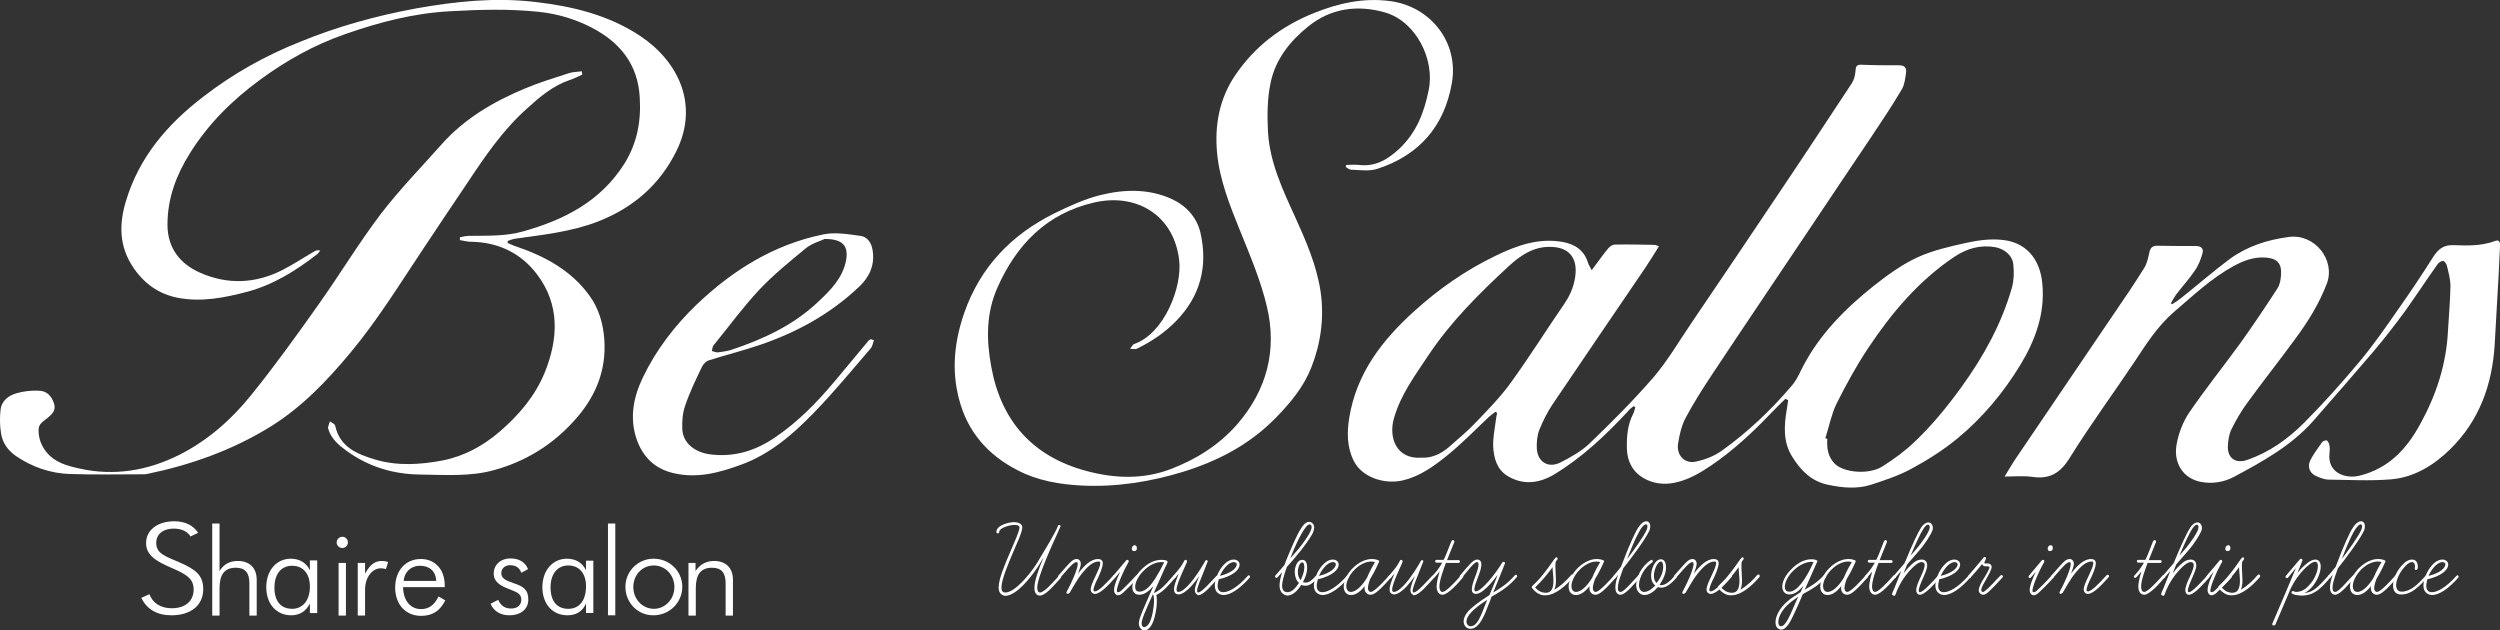
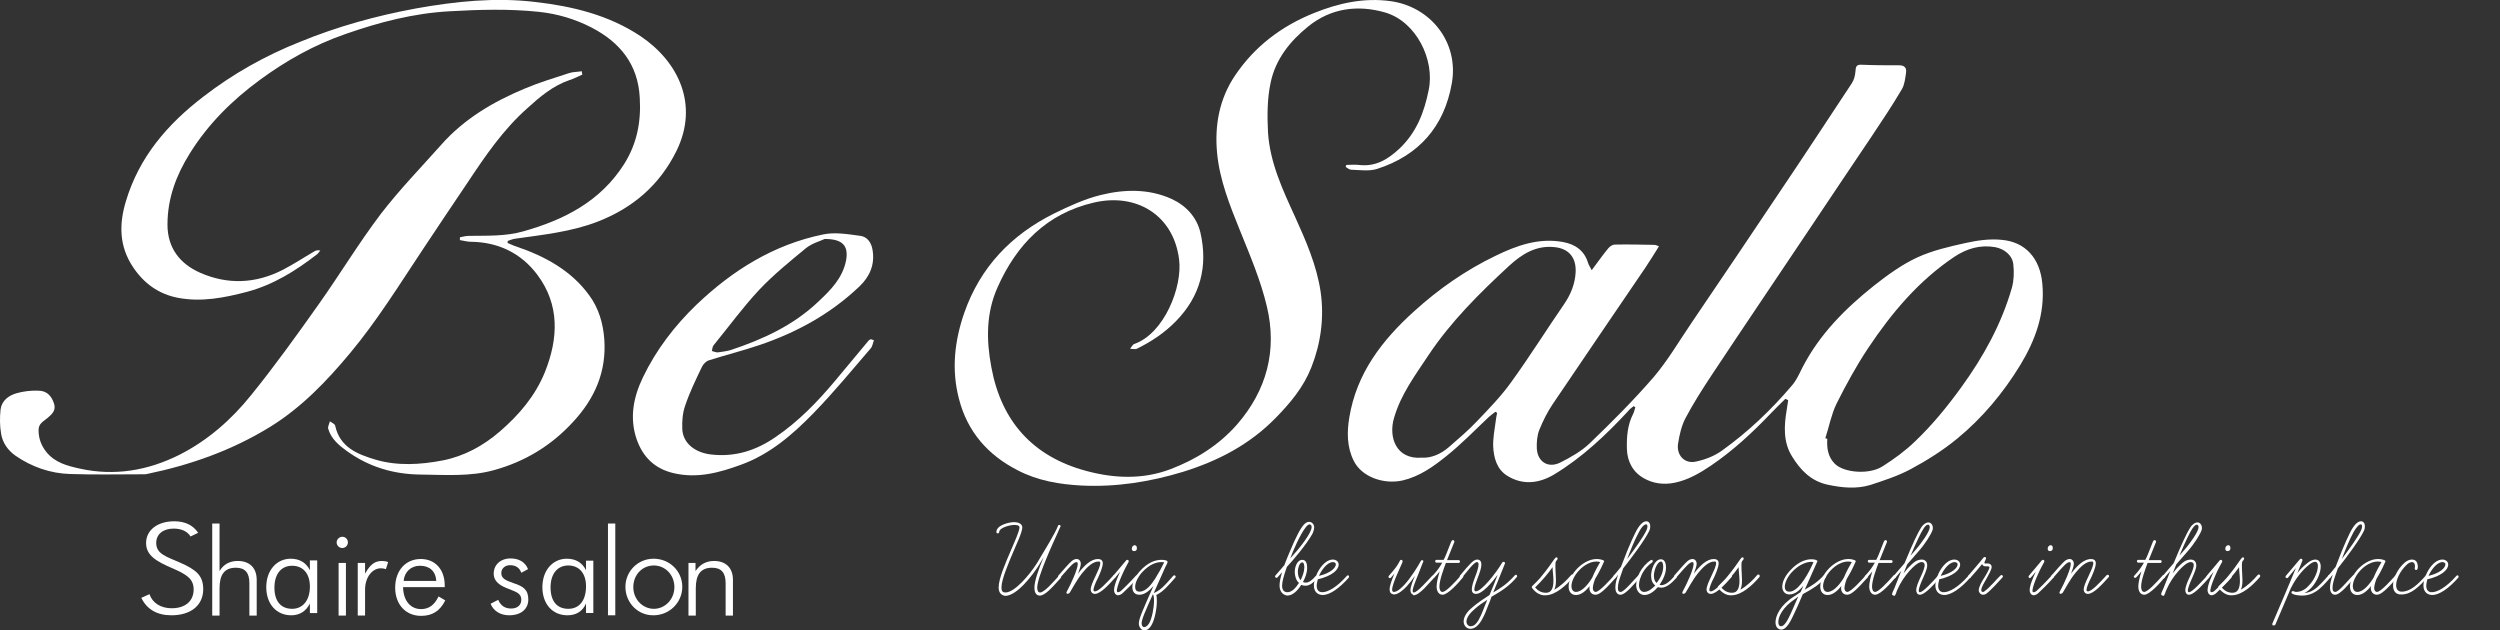
<svg xmlns="http://www.w3.org/2000/svg" version="1.1" id="レイヤー_1" x="0px" y="0px" viewBox="0 0 888.2 224" style="enable-background:new 0 0 888.2 224;" xml:space="preserve">
  <rect x="0" y="0" width="888.2" height="224" fill="#333333" stroke="none" />
  <style type="text/css">
	.st0{display:none;}
	.st1{fill:#FFFFFF;}
</style>
  <g>
    <g>
      <g>
        <path class="st1" d="M163.4,84.3c1.1-0.2,2.1-0.5,3.2-0.5c6.5-0.1,13,0.2,19.3-1.6c14.6-4.1,27.5-10.7,35.9-24     c4.5-7.2,6-14.9,5.5-23.4c-0.6-12-7.1-19.8-17.1-25c-5.8-3-12.1-4.9-18.8-5.6c-10.5-1.1-21-0.8-31.6-0.2     c-12.9,0.7-25.1,3.9-37.1,8.1c-11,3.8-21,9.4-30.4,16.3C82.5,35.6,74,44,67.5,54.4c-4.9,7.8-8,16.1-8,25.4     c0,8.3,4.4,13.9,11.6,17.1c9.8,4.3,19.7,3.9,29.3-1c3.9-2,7.5-4.4,11.3-6.6c0.5-0.3,1.1-0.5,2.1-0.3c-0.4,0.4-0.7,1-1.1,1.3     c-7.6,5.9-15.6,10.9-25,13.4c-8,2.1-16.2,3.7-24.5,2.1c-6.8-1.3-12.1-5.1-16-11c-4.9-7.4-4.9-15.2-2.5-23.2     c4.7-15.8,14.8-27.5,27.6-37.3c10.5-8.1,21.9-14.5,34.2-19.4c13.4-5.5,27.2-9.3,41.3-11.9c14-2.5,28.1-4,42.3-2.3     c13.2,1.5,26.1,4.6,37.4,12.1c13.7,9.2,20.8,24.5,12.9,40.7c-6,12.2-15.5,20.4-28.2,25.3c-9.4,3.6-19.3,4.6-29.1,6     c-0.9,0.1-1.8,0.5-2.7,0.8c0,0.2,0,0.4-0.1,0.7c1,0.4,1.9,0.9,2.9,1.2c10.3,3.5,19.7,8.5,26.2,17.5c3.3,4.5,4.9,9.9,5.3,15.6     c0.8,11.5-3.4,21-11.1,29.3c-7.7,8.4-17.1,14.1-28,17.1c-8.5,2.4-17.4,1.7-26.2,1.6c-9.6-0.1-18.3-2.7-26.1-8.3     c-2.8-2-5.7-4.4-6.7-8c-0.2-0.7,0.4-1.7,0.6-2.6c0.7,0.5,1.8,0.9,1.9,1.6c1.7,7.7,8,10.1,14.3,12c7.8,2.3,15.9,1.8,23.8,0.3     c7.7-1.5,14.5-5.2,20.5-10.4c6.8-5.9,12.5-12.6,15.9-21c4.8-12,5.3-23.9-2.7-34.6c-5.7-7.6-13.8-11.6-23.6-11.7     c-1.3,0-2.6-0.4-3.9-0.6C163.4,85.1,163.4,84.7,163.4,84.3z" />
        <path class="st1" d="M206.9,26.5c-1.6,0.7-3.1,1.5-4.7,2c-5.8,2-10.4,5.9-14.8,9.9c-8.6,7.6-15,17-21.3,26.5     c-5.5,8.2-11,16.3-16.4,24.5c-8.1,12.2-15.8,24.6-25.2,35.9c-8.4,10.1-17.4,19.5-28.6,26.4c-13.5,8.3-28.2,13.5-43.7,16.7     c-0.4,0.1-0.8,0.1-1.3,0.1c-8.7,0-17.4,0.2-26-0.1c-7-0.2-13.6-2.5-19.4-6.5c-2.7-1.9-4.6-4.6-5.1-7.8c-0.5-2.8-0.5-5.7-0.2-8.6     c0.4-3.2,2.9-5,5.7-5.8c2.5-0.7,5.1-1,7.7-0.9c3,0,4.7,1.8,5.6,4.6c0.8,2.4-0.8,3.8-2.2,5c-1.5,1.3-3.3,2-3.3,4.4     c0,2.9,0.9,5.4,2.7,7.7c3.1,3.9,7.5,5,12,6c12.3,2.7,24.1,0.7,35.3-4.9c10.1-5.1,18.5-12.5,25.5-21.2     c8.5-10.5,16.3-21.4,24.1-32.4c7.5-10.6,14.2-21.7,22-32c6.6-8.6,14.2-16.4,21.4-24.5c8.2-9.3,18.6-15.4,29.9-20.1     c5-2.1,10.3-3.7,15.5-5.4c1.4-0.5,3-0.4,4.6-0.7C206.7,25.7,206.8,26.1,206.9,26.5z" />
      </g>
      <path class="st1" d="M310.5,120.9c-0.4,0.9-0.5,2.1-1.1,2.8c-6.7,7.8-13.2,15.7-20.4,23.1c-7.4,7.6-15.5,14.6-25.7,18.3    c-7.7,2.8-15.5,5-24,3c-6.8-1.6-10.9-5.8-13.1-12c-2.6-7.6-1.2-14.9,2.2-22c4.7-9.8,11.3-18.4,19.1-25.9    c12.8-12.2,27.4-21.3,44.9-24.9c4.2-0.9,8.9-0.1,13.3,0.5c2.4,0.3,3.9,2.4,4.3,5c0.9,5.3-1.1,9.6-4.7,13    c-10.2,9.7-22.2,16.3-35.5,20.8c-5.9,2-11.9,3.5-17.9,5.4c-1,0.3-2,1.3-2.5,2.3c-2.2,4.6-4.4,9.1-6,13.9c-0.9,2.5-1.1,5.5-1,8.2    c0.2,5,4.5,8.5,10.5,9.1c8.4,0.9,15.8-1.5,22.6-6.2c8.1-5.5,14.8-12.4,21.1-19.9c4-4.8,8-9.6,12-14.4c0.2-0.2,0.5-0.4,0.8-0.5    C309.9,120.7,310.2,120.8,310.5,120.9z M293,84.9c-1.4,0.7-4.5,1.5-6.7,3.3c-5.7,4.7-11.5,9.4-16.6,14.8    c-5.8,6.2-10.8,13.1-16.2,19.7c-0.4,0.5-0.4,1.3-0.6,2c0.7,0.2,1.4,0.5,2.1,0.5c1.5-0.2,3-0.4,4.5-0.8    c11.5-3.8,22.4-8.8,31.3-17.3c4.4-4.1,8.6-8.4,9.8-14.6C301.5,87.4,299.5,84.9,293,84.9z" />
    </g>
    <g>
      <path class="st1" d="M53.1,211.1c1.1,3.2,4.1,5,7.9,5c4.8,0,7.8-2.5,7.8-6.7c0-3.9-2.8-5.4-7.3-7.4c-6.1-2.6-9.6-4.7-9.6-9.1    c0-4.5,4-7.7,10-7.7c3.9,0,6.7,1.4,8.5,4.1l-2.7,1.3c-1.1-1.8-3.2-2.8-6-2.8c-3.8,0-6.2,2-6.2,5.1c0,3.9,3.5,4.8,8.5,7    c5.7,2.5,8.2,4.6,8.2,9.4c0,5.7-4.3,9.3-11.3,9.3c-5.1,0-8.7-2.1-10.7-6.2L53.1,211.1z" />
      <path class="st1" d="M75.4,186H78v16.9c1.4-2.4,3.6-3.6,6.5-3.6c4.1,0,6.7,2.4,6.7,6.7v12.7h-2.6v-11.5c0-3.7-1.5-5.5-4.8-5.5    c-4.1,0-5.8,2.5-5.8,7.3v9.7h-2.6V186z" />
      <path class="st1" d="M110.1,199.2v3.4c-1.3-2.7-3.7-4.1-6.8-4.1c-5,0-8.7,4.1-8.7,10.1s3.6,10,8.9,10c3,0,5.3-1.5,6.6-4.2v3.4h2.6    v-18.7h-2.6V199.2z M103.8,216.3c-4,0-6.3-2.7-6.3-7.5c0-5,2.5-7.8,6.3-7.8s6.3,2.7,6.3,7.4C110.1,213.4,107.5,216.3,103.8,216.3z    " />
      <path class="st1" d="M121.6,190.7c1.1,0,2,0.8,2,2c0,1.1-0.9,2-2,2s-2-0.9-2-2C119.6,191.6,120.6,190.7,121.6,190.7z" />
      <rect x="120.3" y="200" class="st1" width="2.6" height="18.7" />
      <path class="st1" d="M135.7,199.3c0.7,0,1.5,0.1,2.2,0.4l-0.8,2.5c-0.6-0.2-1.2-0.3-1.8-0.3c-2.9,0-5.6,3-5.6,7.6v9.2h-2.6V200    h2.6v3.8C131.5,200.6,133.1,199.3,135.7,199.3z" />
      <path class="st1" d="M155.8,211.9c-1.4,3-3.4,4.5-6.2,4.5c-3.7,0-6.3-2.9-6.4-7.8H158V208c0-5.8-3.5-9.4-8.5-9.4    c-5.3,0-9.1,4-9.1,10.2c0,5.9,3.7,10,9.2,10c4,0,6.7-1.7,8.6-5.5L155.8,211.9z M149.2,201c3.4,0,5.6,1.9,5.8,5.4h-11.6    C143.7,203.1,146.1,201,149.2,201z" />
      <path class="st1" d="M177,213.1c0.9,2.1,2.4,3.1,4.6,3.1s3.6-1.2,3.6-3.1c0-2.6-2.3-2.9-5.3-4.2c-3-1.2-4.5-2.8-4.5-5.1    c0-3.1,2.4-5.4,6-5.4c3,0,5.2,1.3,6.2,3.8l-2.4,1.3c-0.6-1.8-2-2.7-4-2.7c-1.8,0-3.1,1.2-3.1,2.8c0,1.9,1.5,2.6,4.4,3.6    c3.4,1.1,5.2,2.3,5.2,5.8c0,3.3-2.5,5.6-6.8,5.6c-3.2,0-5.6-1.6-6.6-4.1L177,213.1z" />
      <path class="st1" d="M208.2,214.4c-1.2,2.8-3.5,4.2-6.6,4.2c-5.3,0-8.9-4-8.9-10s3.7-10.1,8.7-10.1c3.1,0,5.5,1.4,6.8,4.1v-3.4    h2.6v18.6h-2.6V214.4z M201.9,216.3c3.8,0,6.3-2.8,6.3-8c0-4.7-2.5-7.4-6.3-7.4s-6.3,2.9-6.3,7.8    C195.6,213.6,197.9,216.3,201.9,216.3z" />
      <rect x="216" y="186" class="st1" width="2.6" height="32.6" />
      <path class="st1" d="M222.2,208.5c0-5.6,4.5-10,10-10c5.7,0,10.2,4.4,10.2,10s-4.6,10.1-10.2,10.1    C226.7,218.7,222.2,214.2,222.2,208.5z M239.6,208.6c0-4.4-3.3-7.7-7.3-7.7c-4.1,0-7.3,3.3-7.3,7.7c0,4.3,3.3,7.7,7.3,7.7    S239.6,212.9,239.6,208.6z" />
      <path class="st1" d="M244.6,200h2.5v2.9c1.6-2.4,3.8-3.6,6.6-3.6c4.1,0,6.7,2.4,6.7,6.7v12.7h-2.6v-11.5c0-3.7-1.5-5.5-4.8-5.5    c-4.1,0-5.8,2.5-5.8,7.3v9.7h-2.6L244.6,200L244.6,200z" />
    </g>
    <g>
      <path class="st1" d="M634.3,141.7c-1.8,1.8-3.6,3.5-5.3,5.3c-6.5,6.8-13.3,13.1-21.1,18.4c-4,2.7-8.1,5.1-12.9,6.1    c-3.9,0.8-7.7,0.3-11-1.6c-3.9-2.2-5.9-6-6-10.5c-0.1-4.2,0.2-8.4,2.2-12.3c0.4-0.7,0.5-1.6,0.8-2.4c-0.2-0.1-0.4-0.3-0.6-0.4    c-0.6,0.5-1.4,1-1.9,1.7c-7.9,8.5-16.3,16.5-26.4,22.6c-5.4,3.2-11.1,3.8-16.5,0.5c-3.8-2.3-4.9-6.4-5.1-10.5c-0.1-3,0.5-6,0.9-9    c0.1-1,0.3-1.9,0.5-2.9c-0.2-0.1-0.4-0.3-0.6-0.4c-0.8,0.6-1.6,1.2-2.3,1.8c-5,4.7-9.8,9.7-15.2,14c-4.6,3.7-9.5,7.2-15.5,8.6    c-6.8,1.5-14.5-1.3-17.3-6.9c-2.5-4.9-2.5-10.3-1.6-15.6c2.6-15.6,11.6-27.3,23-37.6c8.7-7.9,18.3-14.6,28.9-19.7    c7.6-3.7,15.4-6.5,24.1-4.9c4.2,0.8,7.5,3,8.8,7.4c0.2,0.7,0.7,1.4,1.3,2.6c2.2-2.9,3.9-5.4,5.9-7.8c0.5-0.6,1.5-1.3,2.2-1.3    c4.7-0.1,9.4,0,14.2,0.1c0.4,0,0.8,0.2,1.6,0.5c-1.7,2.7-3.2,5.2-4.9,7.7c-10.9,16.1-21.9,32.1-32.8,48.3c-1.9,2.8-3.5,6-4.8,9.2    c-0.8,2-1,4.5-0.9,6.7c0.3,4.7,4,7,8.2,5c3.8-1.9,7.7-4.1,10.7-7c7.8-7.5,15.5-15.2,22.6-23.4c5.1-6,9.1-12.9,13.6-19.5    c10.8-15.9,21.5-31.8,32.2-47.8c8.3-12.3,16.4-24.7,24.6-37.1c0.8-1.2,1.2-2.8,1.3-4.2c0.1-1.7,0.3-2.5,2.2-2.4    c4.5,0.2,8.9,0.2,13.4,0.2c1.7,0,2.6,0.8,2.4,2.5c-0.3,2-0.5,4.3-1.5,6c-3.3,5.6-6.9,11-10.5,16.4c-7.1,10.6-14.3,21.2-21.4,31.9    c-11.9,17.8-23.9,35.5-35.7,53.3c-3.3,5-6.5,10-9.3,15.3c-1.4,2.7-2.1,5.8-2.6,8.9c-0.7,4.1,2.2,7.4,6.3,6.5c3.3-0.7,6.7-2,9.4-4    c9.2-6.6,17.4-14.4,24.7-23c1.6-1.8,2.6-4.1,3.7-6.3c6.1-11.9,15.3-21.1,25.6-29.3c4.7-3.7,9.8-7.4,15.2-9.9    c5.4-2.5,11.5-3.9,17.4-5.2c4.1-0.9,8.4-1.5,12.5-1.1c8.7,0.7,13.8,6.7,14.6,15.6c1,10.7-2.5,20.1-7.9,29    c-6,9.8-13.4,18.7-22.3,26c-5.1,4.2-10.8,7.8-16.6,10.9c-4.5,2.4-9.4,4-14.3,5.6c-5,1.5-10,1-15.2-0.1c-6-1.3-9.7-5.3-12.6-10    c-3.2-5.1-2.9-10.9-1.9-16.7c0.2-1.1,0.3-2.2,0.5-3.3C634.8,141.9,634.6,141.8,634.3,141.7z M648.5,155.7c0.2,0.1,0.5,0.1,0.7,0.2    c-0.2,3.3,0.2,6.4,2.7,8.9c3.3,3.2,12.2,3.9,16.9,0.9c4.1-2.6,8.1-5.5,11.6-8.9c6.1-5.8,11.4-12.3,16.4-19.2    c7.9-10.9,14.3-22.5,18-35.4c0.7-2.6,0.8-5.5,0.5-8.2c-0.3-3.3-3.2-5.6-6.5-6.2c-5.3-0.9-10,0.5-14.4,3.4    c-12.7,8.5-22.3,19.9-30.7,32.5c-4.2,6.3-7.9,13.1-11.3,19.9C650.6,147.4,649.8,151.7,648.5,155.7z M505.1,162.6    c3.3,0.2,6.7-1.2,9.6-3.7c3.4-3,6.9-5.9,10-9.2c4.2-4.4,8.6-8.9,12.1-13.8c6.6-9.1,12.6-18.7,19-28c2.3-3.4,3.8-7.1,4-11.3    c0.2-5.2-2.5-8.3-7.5-8.8c-6.6-0.7-11.6,2.5-16.1,6.6c-10.5,9.7-20.7,19.8-28.7,31.8c-4.7,7.1-9.8,13.9-12.2,22.2    C493.2,155.3,496,163.3,505.1,162.6z" />
-       <path class="st1" d="M771.7,108.1c1.1-0.7,2.2-1.4,3.2-2.2c5.8-4.6,11.4-9.5,17.3-13.9c6.2-4.5,13.3-6.8,20.9-7.8    c9.3-1.3,16.7,8.2,13.6,16.5c-2.7,7.1-6.6,13.4-11.1,19.5c-5.6,7.7-11.5,15.1-17.1,22.8c-2.2,3-4.1,6.2-5.7,9.5    c-0.9,1.8-1.2,4-1.3,6.1c-0.1,4.3,2.9,6.2,6.9,4.8c7.8-2.7,14.4-7.4,20.1-13.1c6.9-6.9,13.4-14.2,19.7-21.7    c5.1-6.1,9.6-12.6,14.1-19.1c4.1-5.8,8.1-11.8,11.9-17.8c1.8-2.9,3.7-4.8,7.6-4.6c4.9,0.2,9.9,0.3,14.7-1.5    c1.6-0.6,1.8,0.7,1.7,1.9c-0.2,3.5-0.3,6.9-0.5,10.4c-0.5,8.2-0.9,16.5-1.4,24.7c-0.9,14.2-5.5,26.9-15.8,37    c-5.8,5.7-12.8,10-21,10.7c-7.3,0.6-14.7,0.2-22.1,0.1c-1.6,0-3.3-0.7-4.8-1.4c-2.1-1.1-2.8-3.2-1.9-5.2c1.1-2.4,2.8-4.5,4.3-6.7    c0.3-0.4,1.4-0.8,1.7-0.6c0.5,0.3,0.8,1.2,0.9,1.8c0.2,0.9,0.1,1.9,0,2.8c-0.7,7.1,5.9,9.1,10.7,7.9c10.4-2.6,16.8-9.5,21.7-18.6    c5.6-10.2,9.1-21,9.7-32.6c0.3-5.4,0.8-10.8,0.9-16.1c0-2.5-0.7-5-1.3-7.4c-0.1-0.6-0.9-1.6-1.3-1.6c-0.7,0-1.6,0.6-2,1.2    c-3.9,5.5-7.6,11.1-11.5,16.6c-3.6,4.9-7.3,9.7-11.2,14.3c-7.1,8.3-14.3,16.6-21.5,24.8c-7.8,8.8-18,14.4-28.1,19.8    c-3.5,1.9-7.7,2.6-11.8,1.8c-6.2-1.2-9.8-6.6-8.6-13.3c0.7-3.9,2.2-7.9,4.4-11.2c5.8-8.5,12.3-16.6,18.4-25    c4.5-6.3,8.8-12.7,13-19.2c0.9-1.3,1.2-3.2,1.3-4.8c0.3-4.2-1.4-5.9-5.5-6.2c-4.1-0.3-7.8,1.1-11.3,3    c-7.9,4.3-14.4,10.5-21.2,16.3c-5.8,5-9.8,11.3-13.9,17.5c-7.6,11.4-15.8,22.5-23,34.1c-3.4,5.6-7.2,8-13.6,7    c-2.9-0.4-6-0.1-9.7-0.1c1.5-2.4,2.6-4.4,3.9-6.3c11.4-16.9,22.9-33.7,34.3-50.6c3.9-5.7,7.8-11.4,11.4-17.2    c1-1.6,1.4-3.6,1.8-5.4c0.3-1.7,1.1-2.5,2.8-2.5c4.6,0.1,9.1,0.1,13.7,0.1c1.9,0,2.9,0.9,2.4,2.6c-0.6,2.1-1.4,4.3-2.7,6.1    c-2,3-4.5,5.7-6.7,8.6c-0.7,1-1.3,2.1-1.9,3.2C771.3,107.7,771.5,107.9,771.7,108.1z" />
      <path class="st1" d="M478.3,58.6c1.5,0,3-0.2,4.5,0c5.9,0.7,10.2-1.9,14.4-5.8c6.1-5.8,8.8-12.9,10.4-20.9    c2.2-10.6-4.4-24.3-15.6-27.5c-9.5-2.7-19-1.6-27.1,4.9c-6.6,5.3-11.8,11.8-13.5,20.2c-1.2,5.7-1.2,11.7-0.9,17.6    c0.7,10.7,5.2,20.3,9.6,29.9c3.9,8.6,7.7,17.3,9.1,26.7c1.3,9.1,0.1,18.2-3.3,26.8c-2.8,7.1-7.5,12.7-12.7,18    c-9.2,9.4-20.3,15.2-32.8,19.1c-11.8,3.6-23.8,5.5-36.1,4.9c-7.8-0.4-15.6-1.7-22.7-5.4c-10.6-5.4-17.9-13.7-20.9-25.4    c-2.7-10.3-1.6-20.5,1.9-30.6c5.7-16.2,16.6-27.6,31.8-35.2c5.3-2.6,10.9-5.2,16.6-6.6c8.4-2.1,17.2-2.3,25.3,1.4    c5,2.3,8.9,6.4,10.2,12c2.7,11.9,0,22.5-8.7,31.4c-4.1,4.2-8.8,7.3-13.9,9.8c-0.6,0.3-1.6,0-2.4,0c0.5-0.6,0.9-1.5,1.5-1.7    c10.6-3.7,17.2-20.3,15.9-30.1c-2-15.8-15.3-23.7-30.4-20.1c-16.6,3.9-27.3,14.8-34.1,30.1c-4.1,9.2-4,18.8-2.2,28.3    c3.5,19.2,14.7,31.8,33.7,36.9c10,2.7,20.1,3.1,29.9-0.6c9-3.4,17.2-8.5,23.7-15.9c10.6-12.2,14.3-26.4,10.6-41.9    c-2.2-9.3-6-18.2-9.6-27.1c-3.6-8.9-7.2-17.9-8.1-27.5c-0.9-9.8,0.8-19.2,6.4-27.5c7-10.4,16.6-17.6,28.1-22.2    c8.7-3.5,17.7-5.5,27.1-4.2c14.2,1.9,24.4,14.6,21.8,29.2C513.1,45,504.1,55.2,489.3,60c-2.8,0.9-6.1,0.4-9.2,0.3    c-0.7,0-1.4-0.6-2-1C478.2,59.1,478.2,58.9,478.3,58.6z" />
    </g>
    <g>
      <path class="st1" d="M354.8,208.7c0-3.1,2.3-8.4,4.5-13.5c0.9-2.1,2.9-6.5,2.9-7.8c0-0.9-1.3-0.9-1.9-0.9c-1.5,0-5.3,1-5.3,2.5    c0,0.2-0.2,0.5-0.5,0.5c-0.3,0-0.5-0.2-0.5-0.5c0-2.4,4.4-3.5,6.3-3.5c1.3,0,2.9,0.5,2.9,1.9c0,1.7-2.3,6.5-3,8.2    c-2,4.7-4.4,10.3-4.4,13.1c0,1,0.2,1.8,1.4,1.8c3.2,0,8.4-6,11.2-10.4c2.7-4.5,6.5-10.7,7.5-13.3c0-0.2,0.2-0.3,0.4-0.3    c0.4,0,0.5,0.2,0.5,0.5c0,0.1-0.1,0.2-0.1,0.2c-0.6,1.2-0.8,1.8-0.8,1.8c-2,4.4-7.4,16.1-7.4,19.8c0,0.7,0.2,1.7,1,1.7    c1.6,0,5.1-4.2,6.6-5.8c0.1-0.1,0.3-0.2,0.4-0.2c0.3,0,0.5,0.3,0.5,0.5c0,0.1-0.1,0.3-0.2,0.4c-3.3,3.7-5.6,6.2-7.4,6.2    c-1.5,0-1.9-1.5-1.9-2.7c0-2.4,1.3-6.2,3.3-11l-1.7,2.9c-2,3.2-7.7,10.9-12,10.9C355.3,211.4,354.8,210.1,354.8,208.7z" />
      <path class="st1" d="M378.9,210.6c0-0.2,0-0.3,0.2-0.6c1.6-2.9,3.8-7.9,3.8-9.6c0-0.4-0.1-0.7-0.4-0.7c-0.2,0-0.6,0.1-1,0.4    c-0.9,0.6-3.3,3.4-4.7,5c-0.1,0.1-0.2,0.2-0.4,0.2c-0.3,0-0.5-0.2-0.5-0.5c0-0.1,0.1-0.3,0.2-0.4c1.4-1.6,3.8-4.4,4.8-5.2    c0.6-0.4,1.1-0.6,1.6-0.6c1,0,1.5,0.9,1.5,1.7c0,0.7-0.6,2.5-1,3.5c2.2-2.9,4.6-5.2,7.1-5.2c1,0,1.7,0.5,1.7,1.5    c0,1.5-1.2,4.1-1.7,5.2c-0.8,1.5-1.6,3.4-1.6,4.3c0,0.4,0.2,0.5,0.5,0.5c1.4,0,4.2-3.1,6.6-5.7c0.1-0.1,0.2-0.2,0.4-0.2    c0.3,0,0.5,0.2,0.5,0.5c0,0.1,0,0.2-0.1,0.3c-2.3,2.6-5.4,6-7.4,6c-1,0-1.5-0.8-1.5-1.5c0-1.2,0.8-2.9,1.7-4.8    c0.7-1.5,1.7-3.5,1.7-4.6c0-0.6-0.2-0.6-0.7-0.6c-1.9,0-3.9,1.9-5.7,4.1c-2,2.5-3.7,5.8-4.4,6.9c-0.2,0.3-0.4,0.4-0.6,0.4    C379.1,211.1,378.9,210.9,378.9,210.6z" />
      <path class="st1" d="M395.8,209.7c0-1.8,1.3-4.7,2.2-6.6c-1.1,1.3-1.4,1.7-1.8,2.1c-0.1,0.1-0.2,0.2-0.3,0.2    c-0.3,0-0.5-0.3-0.5-0.5c0-0.1,0-0.2,0.1-0.3c0.2-0.2,0.8-1.1,2-2.4l2.6-3.1c0.1-0.1,0.2-0.2,0.4-0.2c0.3,0,0.5,0.2,0.5,0.4    c0,0.1,0,0.2,0,0.3c-0.2,0.4-1.5,2.6-2.5,5c-0.8,1.8-1.5,3.7-1.7,5c0,0.5,0,0.8,0.4,0.8c0.3,0,0.8-0.2,1.2-0.6    c2.7-2.5,5.1-5.2,5.1-5.2c0.1-0.1,0.2-0.2,0.4-0.2c0.3,0,0.5,0.3,0.5,0.5c0,0.1-0.1,0.3-0.2,0.4c0,0-1.6,1.9-5.2,5.3    c-0.6,0.6-1.3,0.9-1.9,0.9C396.2,211.3,395.8,210.5,395.8,209.7z M402.9,195.8c-0.6,0-0.8-0.4-0.8-0.9c0-0.6,0.5-1.2,1-1.2    s0.8,0.4,0.8,0.9C404,195.6,403.4,195.8,402.9,195.8z" />
      <path class="st1" d="M404.6,221.5c0-1.7,1.6-5.2,5.2-13.3c-1.5,1.7-3.1,3.1-5,3.1c-1.6,0-2.5-1-2.5-2.7s0.9-3.7,2.6-5.6    c3-3.4,5.9-4.1,7.7-4.1c1.1,0,1.8,0.2,1.9,0.3c0.2,0.1,0.3,0.2,0.3,0.4c0,0,0,0.1,0,0.2s-0.3,0.8-0.8,1.7l-4.1,9.2    c2.2-0.9,3.5-2.2,6.9-6.1c0.1-0.1,0.2-0.2,0.4-0.2c0.3,0,0.5,0.2,0.5,0.5c0,0.1-0.1,0.3-0.2,0.4c-2.1,2.3-4,4.8-6.7,6.1    c0.2,0.6,0.2,1.3,0.2,2.2c0,2.8-0.8,6.7-1.9,8.5c-0.8,1.4-1.8,1.9-2.6,1.9C405.2,223.8,404.6,222.5,404.6,221.5z M405.6,203.5    c-1.6,1.9-2.3,3.7-2.3,5c0,1,0.4,1.7,1.5,1.7c2.5,0,4.4-2.8,5.6-4.6c1.2-1.9,2.4-4.1,3.2-5.8c-0.2-0.1-0.6-0.1-1-0.1    C411,199.7,408.5,200.3,405.6,203.5z M405.6,221.5c0,0.6,0.3,1.3,0.9,1.3c0.5,0,1.2-0.4,1.8-1.4c1-1.8,1.7-5.5,1.7-8    c0-1-0.1-1.8-0.4-2.3C406.8,217.4,405.6,220,405.6,221.5z" />
-       <path class="st1" d="M425,211c-0.2-0.2-0.5-0.6-0.5-1.3c0-1.2,0.9-3.5,1.6-5.1c-0.9,1.3-1.9,2.6-2.9,3.7c-1.5,1.6-3.1,2.8-4.4,2.9    c-0.8,0-1.2-0.4-1.4-0.6c-0.2-0.3-0.3-0.7-0.3-1.2c0-1.3,0.7-3.1,1.7-5.6l-1.2,1.4c-0.1,0.1-0.2,0.2-0.4,0.2    c-0.3,0-0.5-0.2-0.5-0.5c0-0.1,0.1-0.3,0.2-0.4c2.4-2.7,3.1-3.8,3.7-5c0.2-0.3,0.2-0.6,0.7-0.6c0.3,0,0.4,0.3,0.4,0.6    c0,0,0,0.2-0.1,0.4l-1.9,4.3c-0.9,2.1-1.7,4.2-1.7,5.3c0,0.5,0.2,0.8,0.6,0.8c1.1,0,2.4-1.1,3.8-2.6c2.3-2.5,4.7-6.4,5.8-8.4    c0.1-0.2,0.2-0.3,0.4-0.3c0.4,0,0.5,0.3,0.5,0.4s0,0.2-0.2,0.5c-0.4,1.1-0.9,2.4-1.4,3.6c-0.8,2-2.2,5.2-2.2,6.4    c0,0.4,0.1,0.6,0.4,0.6c1.2,0,4.7-4,6.4-5.8c0.1-0.1,0.2-0.2,0.4-0.2c0.3,0,0.5,0.2,0.5,0.5c0,0.1-0.1,0.3-0.2,0.4    c-1.6,1.6-5,6.1-7.2,6.1C425.5,211.3,425.2,211.1,425,211z" />
-       <path class="st1" d="M431.6,208c0-3.4,3.2-9.2,6.7-9.2c1.2,0,2.1,0.7,2.1,1.8c0,1.9-2.5,4.1-7.4,5.2c-0.2,0.8-0.4,1.6-0.4,2.3    c0,1.4,0.6,2.3,2,2.3c1.9,0,5.1-1.7,8.7-5.8c0.1-0.1,0.2-0.2,0.4-0.2c0.3,0,0.4,0.3,0.4,0.5c0,0.1,0,0.2-0.1,0.3    c-3.4,3.9-6.8,6.2-9.3,6.2C432.4,211.3,431.6,209.7,431.6,208z M433.4,204.6c4.2-1,6-2.9,6-4.1c0-0.6-0.7-0.8-1-0.8    C436.2,199.7,434.2,202.8,433.4,204.6z" />
      <path class="st1" d="M454.6,208c0-1.2,0.3-2.7,0.9-4.7l-1.6,1.8c-0.1,0.1-0.2,0.2-0.4,0.2c-0.3,0-0.5-0.3-0.5-0.5    c0-0.1,0-0.2,0.1-0.3c0,0,1.3-1.5,3.2-3.7c1.1-3,2.3-5.6,3.4-8.2c2.1-4.6,3.5-6.7,4.8-7.1c0.2-0.1,0.4-0.1,0.6-0.1    c1,0,1.8,0.9,1.8,1.9c0,0.6-0.2,1.5-0.7,2.5c-2.1,3.7-6.9,9.4-9,11.6c-1.1,3.1-1.7,5.3-1.7,6.7s0.6,2.3,1.9,2.3    c1.5,0,2.9-1.4,4.1-3.3c-1.1-0.9-1.5-2.6-1.5-4s0.7-4.2,2.7-4.2c1.5,0,1.7,1.8,1.7,2.8c0,1.9-0.7,3.6-1.5,5.1    c0.4,0.1,0.7,0.2,1,0.2c1.1,0,2.2-0.8,3.5-2.3c0.1-0.1,0.3-0.2,0.4-0.2c0.4,0,0.5,0.2,0.5,0.5c0,0.1-0.1,0.3-0.2,0.4    c-1.2,1.3-2.6,2.7-4.3,2.7c-0.5,0-1-0.1-1.5-0.3c-1.4,2.2-3.1,3.8-5,3.8C455.5,211.3,454.6,209.9,454.6,208z M464,187.2    c-2.1,2.6-4.7,8.7-5.6,11.2c3.3-3.6,7.6-9,7.6-11.2c0-0.6-0.4-0.9-0.8-0.9C464.8,186.4,464.4,186.7,464,187.2z M461.1,203    c0,1.1,0.2,2.4,1,3.1c0.7-1.5,1.3-3,1.3-4.5c0-0.5-0.1-1.8-0.7-1.8C461.6,199.8,461.1,202.1,461.1,203z" />
      <path class="st1" d="M466.8,208c0-3.4,3.2-9.2,6.7-9.2c1.2,0,2.1,0.7,2.1,1.8c0,1.9-2.5,4.1-7.4,5.2c-0.2,0.8-0.4,1.6-0.4,2.3    c0,1.4,0.6,2.3,2,2.3c1.9,0,5.1-1.7,8.7-5.8c0.1-0.1,0.2-0.2,0.4-0.2c0.3,0,0.4,0.3,0.4,0.5c0,0.1,0,0.2-0.1,0.3    c-3.4,3.9-6.8,6.2-9.3,6.2C467.6,211.3,466.8,209.7,466.8,208z M468.6,204.6c4.2-1,6-2.9,6-4.1c0-0.6-0.7-0.8-1-0.8    C471.4,199.7,469.4,202.8,468.6,204.6z" />
-       <path class="st1" d="M484.8,209c0-0.3,0-0.5,0.1-0.8c-1.2,1.5-2.9,3.2-4.9,3.2c-1.7,0-2.6-1.3-2.6-3c0-4.4,5.2-9.8,10-9.8    c1.3,0,2.1,0.4,2.2,0.4c0.2,0.1,0.4,0.2,0.4,0.4c0,0.1,0,0.2-0.1,0.3c-0.1,0.2-1.3,3.1-3.1,6c-0.5,1.3-0.8,2.5-0.8,3.3    c0,0.7,0.4,1.3,1,1.3c1.4,0,5.5-4.7,6.5-5.8c0.2-0.2,0.3-0.2,0.4-0.2c0.3,0,0.5,0.3,0.5,0.5c0,0.1-0.1,0.3-0.2,0.4    c-3.6,4-5.7,6.1-7.2,6.1C485.4,211.3,484.8,210.1,484.8,209z M478.3,208.3c0,1,0.5,2,1.6,2c2.3,0,4.7-3.2,5.8-5.1    c0.9-2.2,2.2-4.5,2.8-5.5c-0.3-0.1-0.8-0.2-1.3-0.2C482.8,199.5,478.3,204.7,478.3,208.3z" />
      <path class="st1" d="M501.6,211c-0.2-0.2-0.5-0.6-0.5-1.3c0-1.2,0.9-3.5,1.6-5.1c-0.9,1.3-1.9,2.6-2.9,3.7    c-1.5,1.6-3.1,2.8-4.4,2.9c-0.8,0-1.2-0.4-1.4-0.6c-0.2-0.3-0.3-0.7-0.3-1.2c0-1.3,0.7-3.1,1.7-5.6l-1.2,1.4    c-0.1,0.1-0.2,0.2-0.4,0.2c-0.3,0-0.5-0.2-0.5-0.5c0-0.1,0.1-0.3,0.2-0.4c2.4-2.7,3.1-3.8,3.7-5c0.2-0.3,0.2-0.6,0.7-0.6    c0.3,0,0.4,0.3,0.4,0.6c0,0,0,0.2-0.1,0.4l-1.9,4.3c-0.9,2.1-1.7,4.2-1.7,5.3c0,0.5,0.2,0.8,0.6,0.8c1.1,0,2.4-1.1,3.8-2.6    c2.3-2.5,4.7-6.4,5.8-8.4c0.1-0.2,0.2-0.3,0.4-0.3c0.4,0,0.5,0.3,0.5,0.4s0,0.2-0.2,0.5c-0.4,1.1-0.9,2.4-1.4,3.6    c-0.8,2-2.2,5.2-2.2,6.4c0,0.4,0.1,0.6,0.4,0.6c1.2,0,4.7-4,6.4-5.8c0.1-0.1,0.2-0.2,0.4-0.2c0.3,0,0.5,0.2,0.5,0.5    c0,0.1-0.1,0.3-0.2,0.4c-1.6,1.6-5,6.1-7.2,6.1C502.1,211.3,501.8,211.1,501.6,211z" />
      <path class="st1" d="M508.8,204.9c0-0.1,0-0.2,0.2-0.4c1.6-1.7,2.5-3,3.4-4.6h-2c-0.3,0-0.5-0.2-0.5-0.5s0.2-0.5,0.5-0.5h2.5    c0.4-0.7,0.7-1.5,1-2.2c1.3-3.4,1.8-4.5,1.8-4.5c0.1-0.2,0.3-0.3,0.5-0.3c0.3,0,0.5,0.2,0.5,0.5c0,0.1,0,0.3-0.1,0.4    c-0.8,1.9-1.5,3.7-2.3,5.7l-0.2,0.5h4.1c0.3,0,0.5,0.2,0.5,0.5s-0.2,0.5-0.5,0.5h-4.5c-0.9,2.4-2.3,6.2-2.3,8.4    c0,0.8,0.2,1.9,1.1,1.9c1.2,0,4.2-3.2,6.5-5.8c0.1-0.1,0.2-0.2,0.4-0.2c0.3,0,0.5,0.2,0.5,0.5c0,0.1-0.1,0.3-0.2,0.4    c-1.3,1.6-5.2,6.1-7.2,6.1c-1.5,0-2.1-1.5-2.1-2.9c0-1.3,0.4-3.1,1.1-5.4c-0.6,0.7-1,1.3-1.8,2.1c-0.1,0.1-0.2,0.2-0.4,0.2    C509,205.3,508.8,205.1,508.8,204.9z" />
      <path class="st1" d="M520,220.8c0-2.1,1.8-4,3.3-5.2c1.9-1.6,4.2-3.1,5.9-4.2c1.1-2.6,2.1-5.1,2.9-7.2c-2,2.7-5.4,6.8-7.7,6.8    c-1.1,0-1.5-0.7-1.5-1.6c0-1.2,0.6-2.9,1.2-4.5c0.6-1.5,1.2-3.3,1.2-4.4c0-0.4-0.1-0.8-0.6-0.8c-1.1,0-4,4.1-5.2,5.4    c-0.1,0.1-0.2,0.2-0.4,0.2c-0.3,0-0.5-0.2-0.5-0.5c0-0.1,0.1-0.3,0.2-0.4c3.3-4,4.7-5.6,6-5.6c1.2,0,1.5,0.9,1.5,1.8    c0,1.2-0.6,2.9-1.3,4.7c-0.5,1.4-1.2,3.1-1.2,4.1c0,0.4,0.2,0.7,0.5,0.7c2.1,0,7.2-6.5,9.4-10.2c0.1-0.2,0.3-0.3,0.5-0.3    c0.3,0,0.5,0.2,0.5,0.5c0,0.1,0,0.2-0.1,0.3c-1.8,4.6-2.9,7.2-4.1,10.1c2.7-1.6,4.7-2.8,7.7-6.1c0.1-0.1,0.2-0.2,0.4-0.2    c0.3,0,0.4,0.3,0.4,0.5c0,0.1,0,0.2-0.1,0.3c-2.7,3.3-5.8,5.2-9,7l-0.6,1.7c-0.8,1.8-1.3,3.5-2.1,5.1c-1,2.1-2.5,4.6-4.8,4.6    C521,223.4,520,222.2,520,220.8z M523.9,216.4c-1.4,1.2-2.9,2.9-2.9,4.4c0,0.9,0.6,1.7,1.5,1.7c1.5,0,2.6-1.5,3.7-4    c0.9-2,1.8-4.6,2.2-5.4C527,214,525.3,215.1,523.9,216.4z" />
      <path class="st1" d="M544.4,209c0-0.1-0.2-0.2-0.2-0.4c0-0.2,0.1-0.3,0.2-0.4c1.2-1.2,2.6-2.5,3.7-4c1.5-1.8,2.9-3.8,4-5.4    c0.2-0.2,0.5-0.8,0.9-0.8c0.3,0,0.4,0.3,0.4,0.5c0,0.3-0.4,0.6-0.6,0.9c-0.2,0.4-0.2,1-0.2,1.8c0,1.8,0.2,3.3,0.2,4.9    c0,1.2-0.1,2.5-0.6,3.4c2.2-1.2,4.4-3.3,6-5.2c0.1-0.1,0.2-0.2,0.4-0.2c0.3,0,0.5,0.2,0.5,0.5c0,0.1,0,0.3-0.1,0.4    c-2.5,2.9-6.3,6.5-10,6.5C547.2,211.6,545.5,210.5,544.4,209z M549.3,210.6c2,0,2.6-1.9,2.6-4.2c0-1.9-0.3-3.4-0.3-4.9    c-0.7,1-1.7,2.3-2.9,3.7c-0.9,1.1-2.1,2.3-3.3,3.5C546.4,209.9,547.6,210.6,549.3,210.6z" />
      <path class="st1" d="M564.7,209c0-0.3,0-0.5,0.1-0.8c-1.2,1.5-2.9,3.2-4.9,3.2c-1.7,0-2.6-1.3-2.6-3c0-4.4,5.2-9.8,10-9.8    c1.3,0,2.1,0.4,2.2,0.4c0.2,0.1,0.4,0.2,0.4,0.4c0,0.1,0,0.2-0.1,0.3c-0.1,0.2-1.3,3.1-3.1,6c-0.5,1.3-0.8,2.5-0.8,3.3    c0,0.7,0.4,1.3,1,1.3c1.4,0,5.5-4.7,6.5-5.8c0.2-0.2,0.3-0.2,0.4-0.2c0.3,0,0.5,0.3,0.5,0.5c0,0.1-0.1,0.3-0.2,0.4    c-3.6,4-5.7,6.1-7.2,6.1C565.3,211.3,564.7,210.1,564.7,209z M558.3,208.3c0,1,0.5,2,1.6,2c2.3,0,4.7-3.2,5.8-5.1    c0.9-2.2,2.2-4.5,2.8-5.5c-0.3-0.1-0.8-0.2-1.3-0.2C562.8,199.5,558.3,204.7,558.3,208.3z" />
      <path class="st1" d="M573.9,208.8c0-1.7,0.5-3.2,1-4.6l-0.8,0.9c-0.1,0.1-0.2,0.2-0.4,0.2c-0.3,0-0.5-0.2-0.5-0.5    c0-0.1,0-0.2,0.1-0.3c0.4-0.4,1.3-1.5,2.6-3.1c3.3-8.8,5-11.9,5.5-12.9c1.5-2.7,2.7-3.3,3.5-3.3c1,0,1.4,0.9,1.4,1.8    c0,0.5-0.1,1.1-0.4,1.7c-1.5,3.1-6,9.2-9.2,13.2c-0.8,2.3-1.6,4.4-1.8,5.8c0,0.4-0.1,0.8-0.1,1.1c0,0.8,0.1,1.5,1,1.5    c1.2,0,4.5-4.1,6.2-5.8c0.1-0.1,0.2-0.2,0.4-0.2c0.3,0,0.5,0.3,0.5,0.5c0,0.1-0.1,0.3-0.2,0.4c-1.7,1.7-5,6.1-7,6.1    C574.4,211.3,573.9,210,573.9,208.8z M582.3,189c-1.5,2.7-3.1,6.7-4.2,9.6c2.7-3.6,5.8-7.9,6.9-10.3c0.2-0.5,0.3-0.9,0.3-1.2    c0-0.4-0.1-0.8-0.4-0.8C584.4,186.2,583.4,186.9,582.3,189z" />
      <path class="st1" d="M581.3,207.9c0-2.7,1.8-6.7,5.2-8.9c0.1,0,0.2-0.1,0.2-0.1c0.3,0,0.5,0.2,0.5,0.5c0,0.2-0.1,0.3-0.2,0.4    c-3,2-4.7,5.6-4.7,8.1c0,1.2,0.6,2.4,1.8,2.4c1.6,0,3-1.3,4-2.3c-1-0.7-1.5-1.9-1.5-3.5c0-2,1.2-5.8,3.5-5.8    c1.5,0,1.8,1.8,1.8,2.9c0,2.3-1.1,4.4-2.3,6.2c0.2,0,0.4,0.1,0.6,0.1c1.3,0,2.8-1,4.7-3.2c0.1-0.1,0.3-0.2,0.4-0.2    c0.3,0,0.4,0.3,0.4,0.5c0,0.1,0,0.2-0.1,0.3c-1.7,1.9-3.5,3.5-5.4,3.5c-0.4,0-0.8-0.1-1.2-0.2c-1.3,1.5-3,2.8-4.8,2.8    C582.2,211.3,581.3,209.5,581.3,207.9z M587.6,204.4c0,0.8,0.1,2.1,1,2.7c1.3-1.7,2.3-3.7,2.3-5.7c0-0.6-0.1-1.9-0.8-1.9    C588.7,199.6,587.6,202.8,587.6,204.4z" />
      <path class="st1" d="M597.7,210.6c0-0.2,0-0.3,0.2-0.6c1.6-2.9,3.8-7.9,3.8-9.6c0-0.4-0.1-0.7-0.4-0.7c-0.2,0-0.6,0.1-1,0.4    c-0.9,0.6-3.3,3.4-4.7,5c-0.1,0.1-0.2,0.2-0.4,0.2c-0.3,0-0.5-0.2-0.5-0.5c0-0.1,0.1-0.3,0.2-0.4c1.4-1.6,3.8-4.4,4.8-5.2    c0.6-0.4,1.1-0.6,1.6-0.6c1,0,1.5,0.9,1.5,1.7c0,0.7-0.6,2.5-1,3.5c2.2-2.9,4.6-5.2,7.1-5.2c1,0,1.7,0.5,1.7,1.5    c0,1.5-1.2,4.1-1.7,5.2c-0.8,1.5-1.6,3.4-1.6,4.3c0,0.4,0.2,0.5,0.5,0.5c1.4,0,4.2-3.1,6.6-5.7c0.1-0.1,0.2-0.2,0.4-0.2    c0.3,0,0.5,0.2,0.5,0.5c0,0.1,0,0.2-0.1,0.3c-2.3,2.6-5.4,6-7.4,6c-1,0-1.5-0.8-1.5-1.5c0-1.2,0.8-2.9,1.7-4.8    c0.7-1.5,1.7-3.5,1.7-4.6c0-0.6-0.2-0.6-0.7-0.6c-1.9,0-3.9,1.9-5.7,4.1c-2,2.5-3.7,5.8-4.4,6.9c-0.2,0.3-0.4,0.4-0.6,0.4    C597.9,211.1,597.7,210.9,597.7,210.6z" />
      <path class="st1" d="M610.5,209c0-0.1-0.2-0.2-0.2-0.4c0-0.2,0.1-0.3,0.2-0.4c1.2-1.2,2.6-2.5,3.7-4c1.5-1.8,2.9-3.8,4-5.4    c0.2-0.2,0.5-0.8,0.9-0.8c0.3,0,0.4,0.3,0.4,0.5c0,0.3-0.4,0.6-0.6,0.9c-0.2,0.4-0.2,1-0.2,1.8c0,1.8,0.2,3.3,0.2,4.9    c0,1.2-0.1,2.5-0.6,3.4c2.2-1.2,4.4-3.3,6-5.2c0.1-0.1,0.2-0.2,0.4-0.2c0.3,0,0.5,0.2,0.5,0.5c0,0.1,0,0.3-0.1,0.4    c-2.5,2.9-6.3,6.5-10,6.5C613.3,211.6,611.7,210.5,610.5,209z M615.4,210.6c2,0,2.6-1.9,2.6-4.2c0-1.9-0.3-3.4-0.3-4.9    c-0.7,1-1.7,2.3-2.9,3.7c-0.9,1.1-2.1,2.3-3.3,3.5C612.6,209.9,613.7,210.6,615.4,210.6z" />
      <path class="st1" d="M630.8,221.1c0-2.4,1.8-6.2,6.6-9.2c0.8-0.6,1.6-1,2.3-1.5l1-2.3c-1.4,1.7-3,3.1-5,3.1    c-1.6,0-2.5-1.3-2.5-2.7c0-1.7,0.9-3.7,2.6-5.6c3.1-3.5,6-4.2,7.7-4.2c1,0,1.7,0.2,1.8,0.3c0.2,0.1,0.4,0.2,0.4,0.4    c0,0,0,0.2-0.1,0.2l-4.4,9.9c2.9-1.7,4.3-2.5,6.7-5c0.1-0.1,0.2-0.2,0.4-0.2c0.2,0,0.5,0.2,0.5,0.5c0,0.1-0.1,0.3-0.2,0.4    c-2.4,2.6-4.1,3.7-8.1,5.9c-1.2,2.9-2.3,5.3-3.2,7.2c-1,2.1-2.5,5.4-4.5,5.4C631.4,223.6,630.8,222.4,630.8,221.1z M637.9,212.7    c-4.6,3-6.1,6.4-6.1,8.3c0,0.7,0.2,1.5,1,1.5c1.1,0,2.3-2,3.5-4.7c0.8-1.8,1.7-3.8,2.6-5.9C638.6,212.2,638.2,212.4,637.9,212.7z     M636.4,203.5c-1.6,1.9-2.3,3.7-2.3,5c0,1,0.5,1.7,1.5,1.7c0.3,0,0.6,0,0.9-0.1c3.1-0.9,6.2-6.7,7.8-10.4c-0.2,0-0.5-0.1-0.9-0.1    C641.9,199.7,639.3,200.3,636.4,203.5z" />
      <path class="st1" d="M654.1,209c0-0.3,0-0.5,0.1-0.8c-1.2,1.5-2.9,3.2-4.9,3.2c-1.7,0-2.6-1.3-2.6-3c0-4.4,5.2-9.8,10-9.8    c1.3,0,2.1,0.4,2.2,0.4c0.2,0.1,0.4,0.2,0.4,0.4c0,0.1,0,0.2-0.1,0.3c-0.1,0.2-1.3,3.1-3.1,6c-0.5,1.3-0.8,2.5-0.8,3.3    c0,0.7,0.4,1.3,1,1.3c1.4,0,5.5-4.7,6.5-5.8c0.2-0.2,0.3-0.2,0.4-0.2c0.3,0,0.5,0.3,0.5,0.5c0,0.1-0.1,0.3-0.2,0.4    c-3.6,4-5.7,6.1-7.2,6.1C654.7,211.3,654.1,210.1,654.1,209z M647.7,208.3c0,1,0.5,2,1.6,2c2.3,0,4.7-3.2,5.8-5.1    c0.9-2.2,2.2-4.5,2.8-5.5c-0.3-0.1-0.8-0.2-1.3-0.2C652.2,199.5,647.7,204.7,647.7,208.3z" />
      <path class="st1" d="M662.5,204.9c0-0.1,0-0.2,0.2-0.4c1.6-1.7,2.5-3,3.4-4.6h-2c-0.3,0-0.5-0.2-0.5-0.5s0.2-0.5,0.5-0.5h2.5    c0.4-0.7,0.7-1.5,1-2.2c1.3-3.4,1.8-4.5,1.8-4.5c0.1-0.2,0.3-0.3,0.5-0.3c0.3,0,0.5,0.2,0.5,0.5c0,0.1,0,0.3-0.1,0.4    c-0.8,1.9-1.5,3.7-2.3,5.7l-0.2,0.5h4.1c0.3,0,0.5,0.2,0.5,0.5s-0.2,0.5-0.5,0.5h-4.5c-0.9,2.4-2.3,6.2-2.3,8.4    c0,0.8,0.2,1.9,1.1,1.9c1.2,0,4.2-3.2,6.5-5.8c0.1-0.1,0.2-0.2,0.4-0.2c0.3,0,0.5,0.2,0.5,0.5c0,0.1-0.1,0.3-0.2,0.4    c-1.3,1.6-5.2,6.1-7.2,6.1c-1.5,0-2.1-1.5-2.1-2.9c0-1.3,0.4-3.1,1.1-5.4c-0.6,0.7-1,1.3-1.8,2.1c-0.1,0.1-0.2,0.2-0.4,0.2    C662.7,205.3,662.5,205.1,662.5,204.9z" />
      <path class="st1" d="M672.2,211.1c0-0.3,0.5-1.4,0.8-2l2.5-6.3c-1,1.1-1.6,1.9-2.1,2.5c-0.1,0.1-0.2,0.2-0.3,0.2    c-0.3,0-0.6-0.3-0.6-0.5c0-0.1,0.1-0.2,0.2-0.3c0.8-0.9,2.1-2.4,3.7-4.3l0.3-0.4c2.7-6.6,4.7-10.8,5.8-12.5    c0.9-1.4,1.9-1.9,2.6-1.9c1,0,1.6,1,1.6,1.9c0,0.3,0,0.6-0.1,0.8c-0.4,1.3-2.5,4.8-5,7.6c-1.4,1.6-2.8,3.2-4,4.6l-1.3,3.2    c2-2.6,4-4.4,5.2-4.7c0.4-0.1,0.8-0.2,1.2-0.2c1.3,0,2,0.8,2,2.1c0,0.7-0.2,1.6-1.4,4.3c-0.8,1.8-1.6,3.7-1.6,4.6    c0,0.4,0.1,0.6,0.4,0.6c1.1,0,4.2-3.4,6.4-5.8c0.1-0.1,0.2-0.2,0.4-0.2c0.3,0,0.5,0.2,0.5,0.5c0,0.1,0,0.2-0.1,0.3    c-1.4,1.5-5.2,6.1-7.2,6.1c-0.9,0-1.3-0.8-1.3-1.6c0-1.2,0.7-2.9,1.7-5s1.3-3.4,1.3-3.9c0-0.7-0.4-1.1-1-1.1c-0.2,0-0.6,0-0.9,0.2    c-1.3,0.4-5.5,4.3-7.8,9.6c-0.3,0.5-0.6,2.2-1.1,2.2C672.8,211.6,672.2,211.5,672.2,211.1z M683.4,187.8c-1,1.5-2.5,4.7-4.6,9.6    c1.6-1.8,2.8-3.2,3.8-4.6c1.9-2.5,2.7-4.2,2.9-4.9c0-0.1,0.1-0.4,0.1-0.6c0-0.4-0.2-0.9-0.6-0.9    C684.6,186.4,684,186.8,683.4,187.8z" />
      <path class="st1" d="M687.6,208c0-3.4,3.2-9.2,6.7-9.2c1.2,0,2.1,0.7,2.1,1.8c0,1.9-2.5,4.1-7.4,5.2c-0.2,0.8-0.4,1.6-0.4,2.3    c0,1.4,0.6,2.3,2,2.3c1.9,0,5.1-1.7,8.7-5.8c0.1-0.1,0.2-0.2,0.4-0.2c0.3,0,0.4,0.3,0.4,0.5c0,0.1,0,0.2-0.1,0.3    c-3.4,3.9-6.8,6.2-9.3,6.2C688.5,211.3,687.6,209.7,687.6,208z M689.5,204.6c4.2-1,6-2.9,6-4.1c0-0.6-0.7-0.8-1-0.8    C692.3,199.7,690.3,202.8,689.5,204.6z" />
      <path class="st1" d="M703,209.7c0-1.2,1.2-3.3,2-4.5c0,0,1-1.6,1.5-2.7c0.2-0.4,0.3-0.7,0.3-0.9s-0.1-0.4-0.6-0.4h-0.8    c-0.5,0-1-0.2-1.2-0.8c-1.1,1.4-2.5,3-4.1,4.8c-0.1,0.1-0.2,0.2-0.4,0.2c-0.3,0-0.5-0.2-0.5-0.5c0-0.1,0-0.2,0.1-0.4    c1.6-1.8,3-3.5,4.1-4.8c0.6-0.7,1-1.2,1.3-1.6c0.1-0.1,0.3-0.2,0.4-0.2c0.4,0,0.5,0.2,0.5,0.4c0,0.2-0.1,0.4-0.2,0.6    c-0.3,0.6-0.4,1-0.4,1.1c0,0.2,0.3,0.2,0.5,0.2h0.8c0.8,0,1.3,0.6,1.3,1.2c0,1-1.2,3-1.9,4.3c-0.8,1.4-1.8,3-1.8,4    c0,0.4,0.3,0.6,0.6,0.6c0.2,0,0.4,0,0.5-0.2c2.1-1.5,4.2-4.2,5.7-5.6c0.1-0.1,0.2-0.2,0.4-0.2c0.2,0,0.5,0.2,0.5,0.5    c0,0.1-0.1,0.3-0.2,0.4c-1.3,1.4-3.9,4.4-5.8,5.8c-0.3,0.2-0.7,0.3-1.1,0.3C703.7,211.3,703,210.5,703,209.7z" />
      <path class="st1" d="M721.1,209.7c0-1.8,1.3-4.7,2.2-6.6c-1.1,1.3-1.4,1.7-1.8,2.1c-0.1,0.1-0.2,0.2-0.3,0.2    c-0.3,0-0.5-0.3-0.5-0.5c0-0.1,0-0.2,0.1-0.3c0.2-0.2,0.8-1.1,2-2.4l2.6-3.1c0.1-0.1,0.2-0.2,0.4-0.2c0.3,0,0.5,0.2,0.5,0.4    c0,0.1,0,0.2,0,0.3c-0.2,0.4-1.5,2.6-2.5,5c-0.8,1.8-1.5,3.7-1.7,5c0,0.5,0,0.8,0.4,0.8c0.3,0,0.8-0.2,1.2-0.6    c2.7-2.5,5.1-5.2,5.1-5.2c0.1-0.1,0.2-0.2,0.4-0.2c0.3,0,0.5,0.3,0.5,0.5c0,0.1-0.1,0.3-0.2,0.4c0,0-1.6,1.9-5.2,5.3    c-0.6,0.6-1.3,0.9-1.9,0.9C721.5,211.3,721.1,210.5,721.1,209.7z M728.3,195.8c-0.6,0-0.8-0.4-0.8-0.9c0-0.6,0.5-1.2,1-1.2    c0.6,0,0.8,0.4,0.8,0.9C729.4,195.6,728.7,195.8,728.3,195.8z" />
      <path class="st1" d="M731.7,210.6c0-0.2,0-0.3,0.2-0.6c1.6-2.9,3.8-7.9,3.8-9.6c0-0.4-0.1-0.7-0.4-0.7c-0.2,0-0.6,0.1-1,0.4    c-0.9,0.6-3.3,3.4-4.7,5c-0.1,0.1-0.2,0.2-0.4,0.2c-0.3,0-0.5-0.2-0.5-0.5c0-0.1,0.1-0.3,0.2-0.4c1.4-1.6,3.8-4.4,4.8-5.2    c0.6-0.4,1.1-0.6,1.6-0.6c1,0,1.5,0.9,1.5,1.7c0,0.7-0.6,2.5-1,3.5c2.2-2.9,4.6-5.2,7.1-5.2c1,0,1.7,0.5,1.7,1.5    c0,1.5-1.2,4.1-1.7,5.2c-0.8,1.5-1.6,3.4-1.6,4.3c0,0.4,0.2,0.5,0.5,0.5c1.4,0,4.2-3.1,6.6-5.7c0.1-0.1,0.2-0.2,0.4-0.2    c0.3,0,0.5,0.2,0.5,0.5c0,0.1,0,0.2-0.1,0.3c-2.3,2.6-5.4,6-7.4,6c-1,0-1.5-0.8-1.5-1.5c0-1.2,0.8-2.9,1.7-4.8    c0.7-1.5,1.7-3.5,1.7-4.6c0-0.6-0.2-0.6-0.7-0.6c-1.9,0-3.9,1.9-5.7,4.1c-2,2.5-3.7,5.8-4.4,6.9c-0.2,0.3-0.4,0.4-0.6,0.4    C731.9,211.1,731.7,210.9,731.7,210.6z" />
      <path class="st1" d="M758.1,204.9c0-0.1,0-0.2,0.2-0.4c1.6-1.7,2.5-3,3.4-4.6h-2c-0.3,0-0.5-0.2-0.5-0.5s0.2-0.5,0.5-0.5h2.5    c0.4-0.7,0.7-1.5,1-2.2c1.3-3.4,1.8-4.5,1.8-4.5c0.1-0.2,0.3-0.3,0.5-0.3c0.3,0,0.5,0.2,0.5,0.5c0,0.1,0,0.3-0.1,0.4    c-0.8,1.9-1.5,3.7-2.3,5.7l-0.2,0.5h4.1c0.3,0,0.5,0.2,0.5,0.5s-0.2,0.5-0.5,0.5H763c-0.9,2.4-2.3,6.2-2.3,8.4    c0,0.8,0.2,1.9,1.1,1.9c1.2,0,4.2-3.2,6.5-5.8c0.1-0.1,0.2-0.2,0.4-0.2c0.3,0,0.5,0.2,0.5,0.5c0,0.1-0.1,0.3-0.2,0.4    c-1.3,1.6-5.2,6.1-7.2,6.1c-1.5,0-2.1-1.5-2.1-2.9c0-1.3,0.4-3.1,1.1-5.4c-0.6,0.7-1,1.3-1.8,2.1c-0.1,0.1-0.2,0.2-0.4,0.2    C758.3,205.3,758.1,205.1,758.1,204.9z" />
      <path class="st1" d="M767.8,211.1c0-0.3,0.5-1.4,0.8-2l2.5-6.3c-1,1.1-1.6,1.9-2.1,2.5c-0.1,0.1-0.2,0.2-0.3,0.2    c-0.3,0-0.6-0.3-0.6-0.5c0-0.1,0.1-0.2,0.2-0.3c0.8-0.9,2.1-2.4,3.7-4.3l0.3-0.4c2.7-6.6,4.7-10.8,5.8-12.5    c0.9-1.4,1.9-1.9,2.6-1.9c1,0,1.6,1,1.6,1.9c0,0.3,0,0.6-0.1,0.8c-0.4,1.3-2.5,4.8-5,7.6c-1.4,1.6-2.8,3.2-4,4.6l-1.3,3.2    c2-2.6,4-4.4,5.2-4.7c0.4-0.1,0.8-0.2,1.2-0.2c1.3,0,2,0.8,2,2.1c0,0.7-0.2,1.6-1.4,4.3c-0.8,1.8-1.6,3.7-1.6,4.6    c0,0.4,0.1,0.6,0.4,0.6c1.1,0,4.2-3.4,6.4-5.8c0.1-0.1,0.2-0.2,0.4-0.2c0.3,0,0.5,0.2,0.5,0.5c0,0.1,0,0.2-0.1,0.3    c-1.4,1.5-5.2,6.1-7.2,6.1c-0.9,0-1.3-0.8-1.3-1.6c0-1.2,0.7-2.9,1.7-5s1.3-3.4,1.3-3.9c0-0.7-0.4-1.1-1-1.1c-0.2,0-0.6,0-0.9,0.2    c-1.3,0.4-5.5,4.3-7.8,9.6c-0.3,0.5-0.6,2.2-1.1,2.2C768.3,211.6,767.8,211.5,767.8,211.1z M778.9,187.8c-1,1.5-2.5,4.7-4.6,9.6    c1.6-1.8,2.8-3.2,3.8-4.6c1.9-2.5,2.7-4.2,2.9-4.9c0-0.1,0.1-0.4,0.1-0.6c0-0.4-0.2-0.9-0.6-0.9    C780.1,186.4,779.6,186.8,778.9,187.8z" />
      <path class="st1" d="M784.3,209.7c0-1.8,1.3-4.7,2.2-6.6c-1.1,1.3-1.4,1.7-1.8,2.1c-0.1,0.1-0.2,0.2-0.3,0.2    c-0.3,0-0.5-0.3-0.5-0.5c0-0.1,0-0.2,0.1-0.3c0.2-0.2,0.8-1.1,2-2.4l2.6-3.1c0.1-0.1,0.2-0.2,0.4-0.2c0.3,0,0.5,0.2,0.5,0.4    c0,0.1,0,0.2,0,0.3c-0.2,0.4-1.5,2.6-2.5,5c-0.8,1.8-1.5,3.7-1.7,5c0,0.5,0,0.8,0.4,0.8c0.3,0,0.8-0.2,1.2-0.6    c2.7-2.5,5.1-5.2,5.1-5.2c0.1-0.1,0.2-0.2,0.4-0.2c0.3,0,0.5,0.3,0.5,0.5c0,0.1-0.1,0.3-0.2,0.4c0,0-1.6,1.9-5.2,5.3    c-0.6,0.6-1.3,0.9-1.9,0.9C784.7,211.3,784.3,210.5,784.3,209.7z M791.4,195.8c-0.6,0-0.8-0.4-0.8-0.9c0-0.6,0.5-1.2,1-1.2    c0.6,0,0.8,0.4,0.8,0.9C792.5,195.6,791.8,195.8,791.4,195.8z" />
      <path class="st1" d="M788.3,209c0-0.1-0.2-0.2-0.2-0.4c0-0.2,0.1-0.3,0.2-0.4c1.2-1.2,2.6-2.5,3.7-4c1.5-1.8,2.9-3.8,4-5.4    c0.2-0.2,0.5-0.8,0.9-0.8c0.3,0,0.4,0.3,0.4,0.5c0,0.3-0.4,0.6-0.6,0.9c-0.2,0.4-0.2,1-0.2,1.8c0,1.8,0.2,3.3,0.2,4.9    c0,1.2-0.1,2.5-0.6,3.4c2.2-1.2,4.4-3.3,6-5.2c0.1-0.1,0.2-0.2,0.4-0.2c0.3,0,0.5,0.2,0.5,0.5c0,0.1,0,0.3-0.1,0.4    c-2.5,2.9-6.3,6.5-10,6.5C791.1,211.6,789.5,210.5,788.3,209z M793.2,210.6c2,0,2.6-1.9,2.6-4.2c0-1.9-0.3-3.4-0.3-4.9    c-0.7,1-1.7,2.3-2.9,3.7c-0.9,1.1-2.1,2.3-3.3,3.5C790.4,209.9,791.5,210.6,793.2,210.6z" />
      <path class="st1" d="M807.3,221.8c0-0.1,0-0.2,0-0.2c2-4.6,6.3-14.7,8.4-19.8l-2.8,3.4c-0.1,0.1-0.2,0.2-0.4,0.2    c-0.3,0-0.5-0.2-0.5-0.5c0-0.1,0-0.2,0.1-0.3l5-5.9c0.1-0.1,0.2-0.2,0.4-0.2c0.3,0,0.5,0.2,0.5,0.5c0,0,0,0.1,0,0.2l-1.8,4.4    c1.1-1.4,2.3-2.6,3.5-3.5c1.2-1,2.2-1.3,2.9-1.3c1.4,0,1.9,1.2,1.9,2.5c0,2.3-1.4,5.4-3.3,7.5c-0.8,0.8-1.6,1.5-2.5,1.9    c1.2-0.1,2.4-0.5,3.4-1.2c1.7-1.1,3.4-3.1,5.1-5c0.1-0.1,0.2-0.2,0.4-0.2c0.3,0,0.5,0.3,0.5,0.5c0,0.1,0,0.2-0.1,0.3    c-1.9,2.2-3.5,4-5.3,5.1c-1.4,0.9-3,1.4-4.7,1.4c-1.3,0-2.8-0.2-3.5-0.6c-0.2-0.1-0.4-0.3-0.4-0.5c0-0.3,0.3-0.5,0.5-0.5    c0.4,0,0.7,0.3,1.1,0.3c2.1,0,3.7-1.2,4.7-2.4c2-2.1,3.1-5,3.1-6.8c0-0.7-0.2-1.5-1-1.5c-0.4,0-1.1,0.2-2.2,1.1    c-2.3,1.8-4.8,5-6.2,7.9l-0.1,0.1c-2,4.8-4.3,10.2-5.6,13.2c-0.1,0.2-0.3,0.3-0.5,0.3C807.5,222.3,807.3,222.1,807.3,221.8z" />
      <path class="st1" d="M827.8,208.8c0-1.7,0.5-3.2,1-4.6l-0.8,0.9c-0.1,0.1-0.2,0.2-0.4,0.2c-0.3,0-0.5-0.2-0.5-0.5    c0-0.1,0-0.2,0.1-0.3c0.4-0.4,1.3-1.5,2.6-3.1c3.3-8.8,5-11.9,5.5-12.9c1.5-2.7,2.7-3.3,3.5-3.3c1,0,1.4,0.9,1.4,1.8    c0,0.5-0.1,1.1-0.4,1.7c-1.5,3.1-6,9.2-9.2,13.2c-0.8,2.3-1.6,4.4-1.8,5.8c0,0.4-0.1,0.8-0.1,1.1c0,0.8,0.1,1.5,1,1.5    c1.2,0,4.5-4.1,6.2-5.8c0.1-0.1,0.2-0.2,0.4-0.2c0.3,0,0.5,0.3,0.5,0.5c0,0.1-0.1,0.3-0.2,0.4c-1.7,1.7-5,6.1-7,6.1    C828.3,211.3,827.8,210,827.8,208.8z M836.2,189c-1.5,2.7-3.1,6.7-4.2,9.6c2.7-3.6,5.8-7.9,6.9-10.3c0.2-0.5,0.3-0.9,0.3-1.2    c0-0.4-0.1-0.8-0.4-0.8C838.3,186.2,837.4,186.9,836.2,189z" />
      <path class="st1" d="M842.3,209c0-0.3,0-0.5,0.1-0.8c-1.2,1.5-2.9,3.2-4.9,3.2c-1.7,0-2.6-1.3-2.6-3c0-4.4,5.2-9.8,10-9.8    c1.3,0,2.1,0.4,2.2,0.4c0.2,0.1,0.4,0.2,0.4,0.4c0,0.1,0,0.2-0.1,0.3c-0.1,0.2-1.3,3.1-3.1,6c-0.5,1.3-0.8,2.5-0.8,3.3    c0,0.7,0.4,1.3,1,1.3c1.4,0,5.5-4.7,6.5-5.8c0.2-0.2,0.3-0.2,0.4-0.2c0.3,0,0.5,0.3,0.5,0.5c0,0.1-0.1,0.3-0.2,0.4    c-3.6,4-5.7,6.1-7.2,6.1C843,211.3,842.3,210.1,842.3,209z M835.9,208.3c0,1,0.5,2,1.6,2c2.3,0,4.7-3.2,5.8-5.1    c0.9-2.2,2.2-4.5,2.8-5.5c-0.3-0.1-0.8-0.2-1.3-0.2C840.4,199.5,835.9,204.7,835.9,208.3z" />
      <path class="st1" d="M850.2,208c0-2.5,1.5-5.7,4-8c0.9-0.8,1.8-1.2,2.7-1.2c1.5,0,2.1,1.1,2.1,2.6c0,0.5-0.1,1.1-0.6,1.1    c-0.3,0-0.5-0.2-0.5-0.5s0.1-0.5,0.1-0.8c0-0.8-0.3-1.5-1.1-1.5c-0.6,0-1.3,0.4-1.9,1c-2.4,2.3-3.7,5.2-3.7,7.2    c0,1.5,0.7,2.3,2,2.3c3,0,5.7-2.5,8.6-5.8c0.1-0.1,0.2-0.2,0.3-0.2c0.3,0,0.5,0.3,0.5,0.5c0,0.1,0,0.2-0.1,0.3    c-3.2,3.4-5.8,6.2-9.4,6.2C851.1,211.3,850.2,209.9,850.2,208z" />
      <path class="st1" d="M861,208c0-3.4,3.2-9.2,6.7-9.2c1.2,0,2.1,0.7,2.1,1.8c0,1.9-2.5,4.1-7.4,5.2c-0.2,0.8-0.4,1.6-0.4,2.3    c0,1.4,0.6,2.3,2,2.3c1.9,0,5.1-1.7,8.7-5.8c0.1-0.1,0.2-0.2,0.4-0.2c0.3,0,0.4,0.3,0.4,0.5c0,0.1,0,0.2-0.1,0.3    c-3.4,3.9-6.8,6.2-9.3,6.2C861.8,211.3,861,209.7,861,208z M862.8,204.6c4.2-1,6-2.9,6-4.1c0-0.6-0.7-0.8-1-0.8    C865.6,199.7,863.6,202.8,862.8,204.6z" />
    </g>
  </g>
</svg>